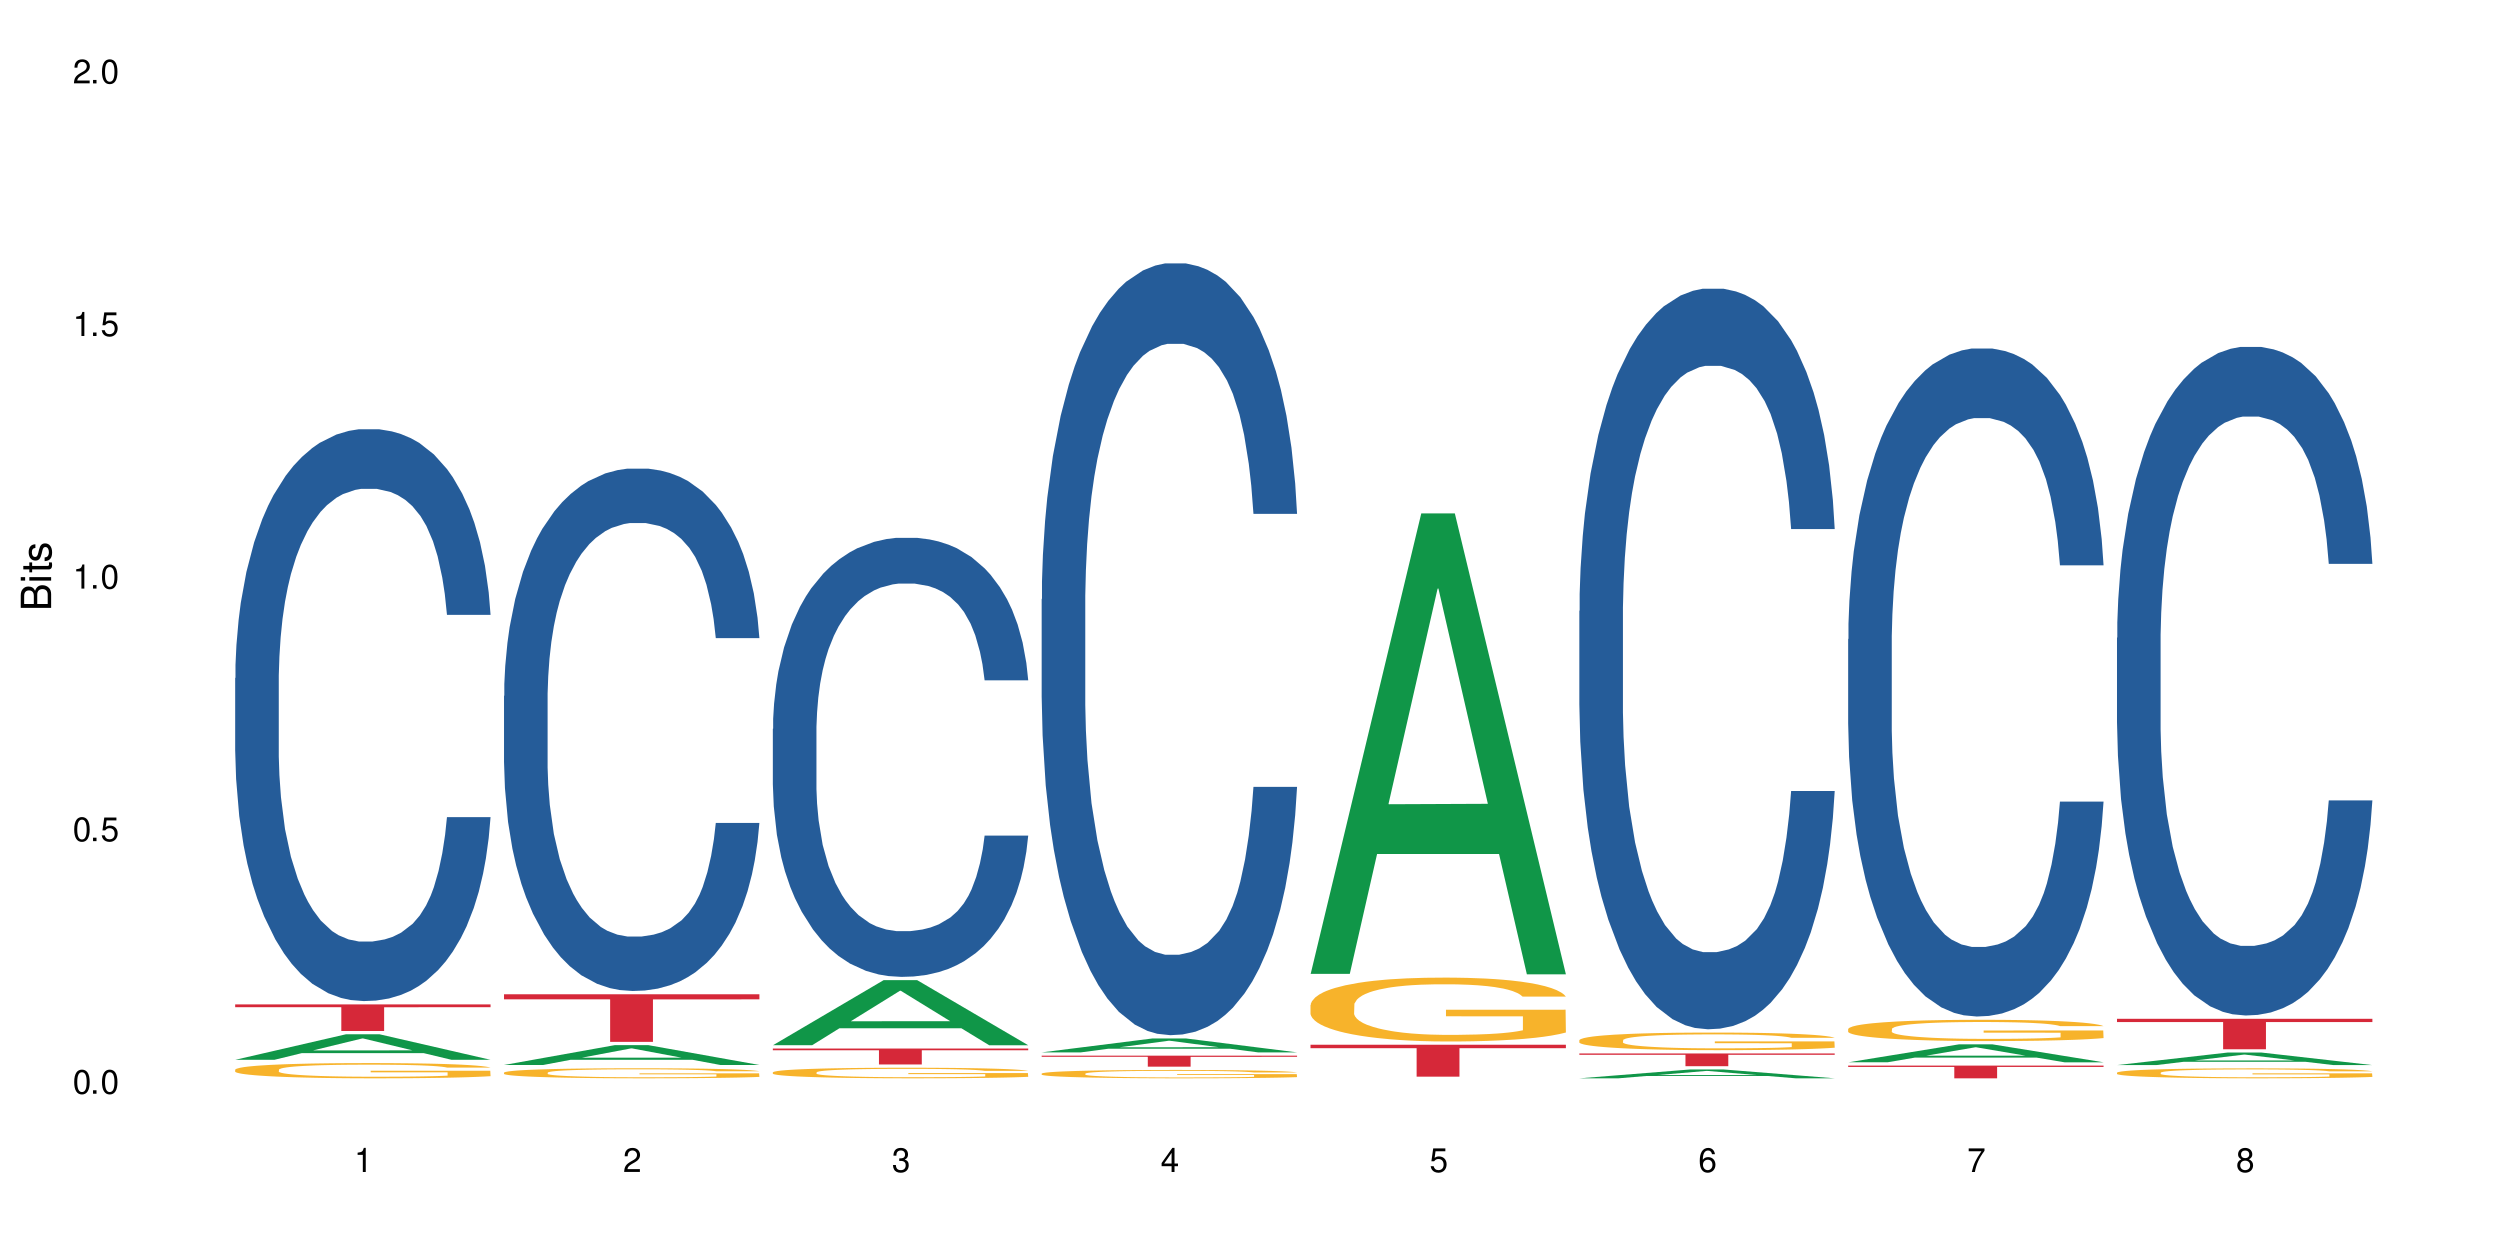
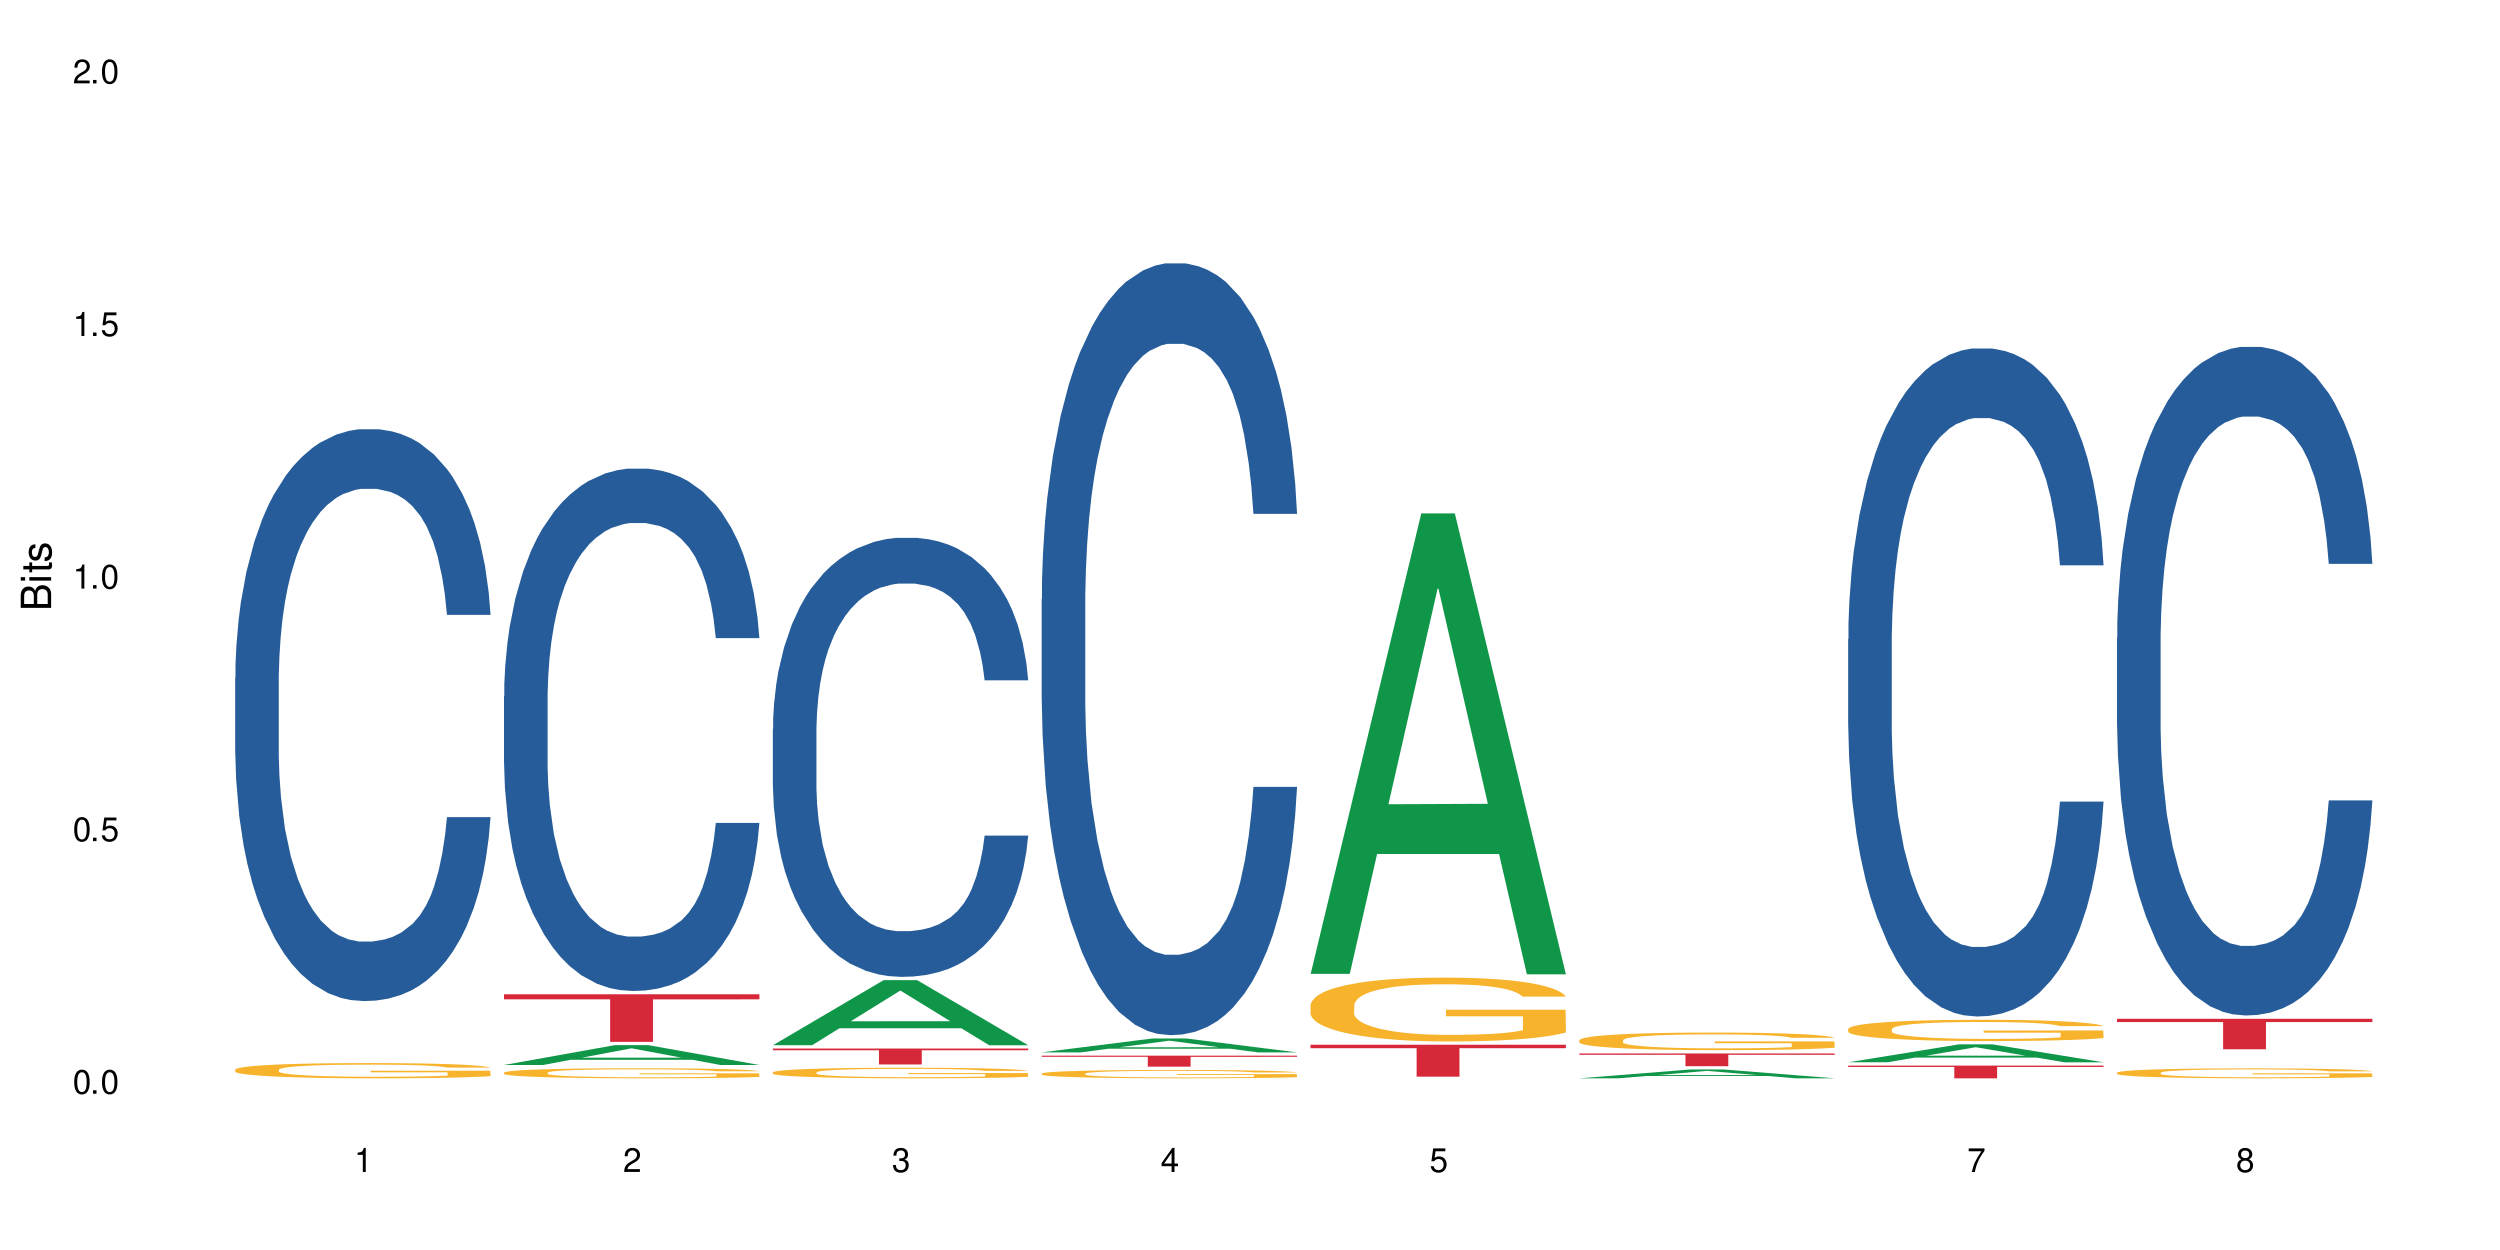
<svg xmlns="http://www.w3.org/2000/svg" xmlns:xlink="http://www.w3.org/1999/xlink" width="720" height="360" viewBox="0 0 720 360">
  <defs>
    <g>
      <g id="glyph-0-0">
</g>
      <g id="glyph-0-1">
        <path d="M 2.641 -6.938 C 2 -6.938 1.422 -6.656 1.078 -6.172 C 0.641 -5.562 0.406 -4.641 0.406 -3.359 C 0.406 -1.016 1.188 0.219 2.641 0.219 C 4.078 0.219 4.859 -1.016 4.859 -3.297 C 4.859 -4.641 4.656 -5.547 4.203 -6.172 C 3.844 -6.656 3.281 -6.938 2.641 -6.938 Z M 2.641 -6.188 C 3.547 -6.188 4 -5.25 4 -3.375 C 4 -1.406 3.562 -0.484 2.625 -0.484 C 1.734 -0.484 1.281 -1.438 1.281 -3.344 C 1.281 -5.25 1.734 -6.188 2.641 -6.188 Z M 2.641 -6.188 " />
      </g>
      <g id="glyph-0-2">
        <path d="M 1.828 -1 L 0.828 -1 L 0.828 0 L 1.828 0 Z M 1.828 -1 " />
      </g>
      <g id="glyph-0-3">
        <path d="M 4.562 -6.797 L 1.062 -6.797 L 0.547 -3.094 L 1.328 -3.094 C 1.719 -3.562 2.047 -3.734 2.578 -3.734 C 3.484 -3.734 4.062 -3.109 4.062 -2.094 C 4.062 -1.125 3.484 -0.531 2.578 -0.531 C 1.828 -0.531 1.375 -0.906 1.188 -1.672 L 0.328 -1.672 C 0.453 -1.109 0.547 -0.844 0.75 -0.594 C 1.125 -0.078 1.828 0.219 2.594 0.219 C 3.969 0.219 4.922 -0.781 4.922 -2.219 C 4.922 -3.562 4.031 -4.484 2.719 -4.484 C 2.25 -4.484 1.859 -4.359 1.469 -4.062 L 1.734 -5.969 L 4.562 -5.969 Z M 4.562 -6.797 " />
      </g>
      <g id="glyph-0-4">
        <path d="M 2.484 -4.938 L 2.484 0 L 3.328 0 L 3.328 -6.938 L 2.766 -6.938 C 2.469 -5.875 2.281 -5.734 0.984 -5.562 L 0.984 -4.938 Z M 2.484 -4.938 " />
      </g>
      <g id="glyph-0-5">
        <path d="M 4.859 -0.828 L 1.281 -0.828 C 1.359 -1.406 1.672 -1.781 2.5 -2.281 L 3.469 -2.828 C 4.406 -3.344 4.906 -4.062 4.906 -4.906 C 4.906 -5.484 4.672 -6.031 4.266 -6.406 C 3.859 -6.766 3.375 -6.938 2.719 -6.938 C 1.859 -6.938 1.219 -6.625 0.844 -6.031 C 0.609 -5.672 0.5 -5.234 0.484 -4.531 L 1.328 -4.531 C 1.359 -5.016 1.406 -5.281 1.531 -5.516 C 1.75 -5.938 2.188 -6.203 2.703 -6.203 C 3.469 -6.203 4.031 -5.641 4.031 -4.891 C 4.031 -4.344 3.719 -3.859 3.125 -3.516 L 2.234 -3 C 0.812 -2.172 0.406 -1.531 0.328 -0.016 L 4.859 -0.016 Z M 4.859 -0.828 " />
      </g>
      <g id="glyph-0-6">
        <path d="M 2.125 -3.188 L 2.578 -3.188 C 3.5 -3.188 3.984 -2.766 3.984 -1.922 C 3.984 -1.062 3.469 -0.531 2.594 -0.531 C 1.656 -0.531 1.203 -1 1.156 -2.016 L 0.312 -2.016 C 0.344 -1.453 0.438 -1.094 0.609 -0.781 C 0.953 -0.109 1.625 0.219 2.547 0.219 C 3.953 0.219 4.859 -0.625 4.859 -1.938 C 4.859 -2.828 4.516 -3.297 3.703 -3.594 C 4.344 -3.844 4.656 -4.328 4.656 -5.031 C 4.656 -6.219 3.875 -6.938 2.578 -6.938 C 1.203 -6.938 0.484 -6.172 0.453 -4.703 L 1.297 -4.703 C 1.312 -5.125 1.344 -5.359 1.453 -5.578 C 1.641 -5.969 2.062 -6.203 2.594 -6.203 C 3.344 -6.203 3.797 -5.75 3.797 -5 C 3.797 -4.516 3.609 -4.219 3.25 -4.047 C 3.016 -3.953 2.703 -3.922 2.125 -3.906 Z M 2.125 -3.188 " />
      </g>
      <g id="glyph-0-7">
        <path d="M 3.141 -1.672 L 3.141 0 L 3.984 0 L 3.984 -1.672 L 4.984 -1.672 L 4.984 -2.438 L 3.984 -2.438 L 3.984 -6.938 L 3.359 -6.938 L 0.266 -2.578 L 0.266 -1.672 Z M 3.141 -2.438 L 1 -2.438 L 3.141 -5.5 Z M 3.141 -2.438 " />
      </g>
      <g id="glyph-0-8">
-         <path d="M 4.781 -5.125 C 4.609 -6.266 3.891 -6.938 2.844 -6.938 C 2.094 -6.938 1.422 -6.578 1.031 -5.953 C 0.594 -5.266 0.406 -4.422 0.406 -3.172 C 0.406 -2 0.578 -1.25 0.984 -0.641 C 1.359 -0.078 1.953 0.219 2.703 0.219 C 3.984 0.219 4.922 -0.75 4.922 -2.094 C 4.922 -3.375 4.062 -4.281 2.844 -4.281 C 2.172 -4.281 1.641 -4.031 1.281 -3.516 C 1.281 -5.234 1.828 -6.188 2.797 -6.188 C 3.391 -6.188 3.797 -5.797 3.938 -5.125 Z M 2.734 -3.531 C 3.547 -3.531 4.062 -2.953 4.062 -2.031 C 4.062 -1.156 3.484 -0.531 2.703 -0.531 C 1.922 -0.531 1.328 -1.188 1.328 -2.078 C 1.328 -2.938 1.906 -3.531 2.734 -3.531 Z M 2.734 -3.531 " />
-       </g>
+         </g>
      <g id="glyph-0-9">
        <path d="M 4.984 -6.797 L 0.438 -6.797 L 0.438 -5.969 L 4.109 -5.969 C 2.5 -3.656 1.828 -2.234 1.328 0 L 2.219 0 C 2.594 -2.172 3.453 -4.047 4.984 -6.094 Z M 4.984 -6.797 " />
      </g>
      <g id="glyph-0-10">
        <path d="M 3.75 -3.656 C 4.469 -4.094 4.688 -4.438 4.688 -5.078 C 4.688 -6.172 3.844 -6.938 2.641 -6.938 C 1.438 -6.938 0.594 -6.172 0.594 -5.094 C 0.594 -4.438 0.812 -4.094 1.516 -3.656 C 0.734 -3.266 0.359 -2.703 0.359 -1.922 C 0.359 -0.656 1.281 0.219 2.641 0.219 C 3.984 0.219 4.922 -0.656 4.922 -1.922 C 4.922 -2.703 4.531 -3.266 3.75 -3.656 Z M 2.641 -6.188 C 3.359 -6.188 3.812 -5.75 3.812 -5.062 C 3.812 -4.406 3.344 -3.984 2.641 -3.984 C 1.922 -3.984 1.453 -4.406 1.453 -5.078 C 1.453 -5.75 1.922 -6.188 2.641 -6.188 Z M 2.641 -3.266 C 3.484 -3.266 4.062 -2.719 4.062 -1.906 C 4.062 -1.078 3.484 -0.531 2.625 -0.531 C 1.797 -0.531 1.219 -1.094 1.219 -1.906 C 1.219 -2.719 1.781 -3.266 2.641 -3.266 Z M 2.641 -3.266 " />
      </g>
      <g id="glyph-1-0">
</g>
      <g id="glyph-1-1">
        <path d="M 0 -0.953 L 0 -4.891 C 0 -5.719 -0.234 -6.344 -0.734 -6.797 C -1.188 -7.234 -1.812 -7.469 -2.5 -7.469 C -3.547 -7.469 -4.188 -7 -4.625 -5.875 C -4.984 -6.688 -5.625 -7.094 -6.531 -7.094 C -7.172 -7.094 -7.734 -6.859 -8.141 -6.391 C -8.562 -5.922 -8.75 -5.344 -8.75 -4.5 L -8.75 -0.953 Z M -4.984 -2.062 L -7.766 -2.062 L -7.766 -4.219 C -7.766 -4.844 -7.688 -5.203 -7.453 -5.5 C -7.219 -5.812 -6.859 -5.969 -6.375 -5.969 C -5.891 -5.969 -5.531 -5.812 -5.297 -5.5 C -5.062 -5.203 -4.984 -4.844 -4.984 -4.219 Z M -0.984 -2.062 L -4 -2.062 L -4 -4.781 C -4 -5.766 -3.438 -6.359 -2.484 -6.359 C -1.547 -6.359 -0.984 -5.766 -0.984 -4.781 Z M -0.984 -2.062 " />
      </g>
      <g id="glyph-1-2">
        <path d="M -6.281 -1.797 L -6.281 -0.797 L 0 -0.797 L 0 -1.797 Z M -8.75 -1.797 L -8.75 -0.797 L -7.484 -0.797 L -7.484 -1.797 Z M -8.75 -1.797 " />
      </g>
      <g id="glyph-1-3">
        <path d="M -6.281 -3.047 L -6.281 -2.016 L -8.016 -2.016 L -8.016 -1.016 L -6.281 -1.016 L -6.281 -0.172 L -5.469 -0.172 L -5.469 -1.016 L -0.719 -1.016 C -0.078 -1.016 0.281 -1.453 0.281 -2.234 C 0.281 -2.5 0.25 -2.719 0.188 -3.047 L -0.641 -3.047 C -0.609 -2.906 -0.594 -2.766 -0.594 -2.562 C -0.594 -2.141 -0.719 -2.016 -1.156 -2.016 L -5.469 -2.016 L -5.469 -3.047 Z M -6.281 -3.047 " />
      </g>
      <g id="glyph-1-4">
        <path d="M -4.531 -5.25 C -5.766 -5.25 -6.469 -4.422 -6.469 -2.969 C -6.469 -1.516 -5.719 -0.562 -4.547 -0.562 C -3.562 -0.562 -3.094 -1.062 -2.734 -2.562 L -2.516 -3.484 C -2.344 -4.188 -2.094 -4.469 -1.641 -4.469 C -1.047 -4.469 -0.641 -3.875 -0.641 -3 C -0.641 -2.453 -0.797 -2 -1.062 -1.75 C -1.25 -1.594 -1.422 -1.531 -1.875 -1.469 L -1.875 -0.406 C -0.422 -0.453 0.281 -1.266 0.281 -2.922 C 0.281 -4.5 -0.5 -5.516 -1.719 -5.516 C -2.656 -5.516 -3.172 -4.984 -3.469 -3.734 L -3.703 -2.766 C -3.891 -1.953 -4.156 -1.609 -4.594 -1.609 C -5.188 -1.609 -5.547 -2.125 -5.547 -2.938 C -5.547 -3.75 -5.203 -4.172 -4.531 -4.203 Z M -4.531 -5.25 " />
      </g>
    </g>
  </defs>
  <rect x="-72" y="-36" width="864" height="432" fill="rgb(100%, 100%, 100%)" fill-opacity="1" />
-   <path fill-rule="nonzero" fill="rgb(6.275%, 58.824%, 28.235%)" fill-opacity="1" d="M 67.73 305.219 L 67.809 305.211 L 99.637 297.871 L 109.301 297.871 L 141.281 305.227 L 130.047 305.227 L 122.031 303.305 L 86.906 303.305 L 79.047 305.219 L 67.73 305.219 L 90.285 302.512 L 118.809 302.504 L 104.586 299.074 L 104.43 299.066 L 104.27 299.086 L 90.207 302.504 L 90.285 302.512 Z M 67.73 305.219 " />
  <path fill-rule="nonzero" fill="rgb(14.51%, 36.078%, 60%)" fill-opacity="1" d="M 67.73 195.289 L 67.82 195.137 L 67.82 191.523 L 68.09 185.805 L 68.719 178.578 L 69.344 173.613 L 70.961 164.73 L 73.203 156.152 L 75.535 149.527 L 77.238 145.613 L 78.766 142.605 L 82.262 137.035 L 84.504 134.176 L 86.926 131.617 L 89.887 129.059 L 92.039 127.551 L 96.883 125.145 L 100.469 124.09 L 103.25 123.637 L 109.262 123.637 L 112.848 124.238 L 115.449 124.992 L 118.32 126.195 L 120.742 127.551 L 124.957 130.863 L 128.727 135.078 L 130.43 137.484 L 133.121 142.152 L 135.184 146.668 L 136.617 150.582 L 138.234 156.152 L 139.668 162.926 L 140.746 170.602 L 141.281 177.074 L 128.727 177.074 L 128.098 171.055 L 127.379 166.387 L 126.035 160.215 L 124.688 155.852 L 122.805 151.484 L 121.102 148.625 L 118.77 145.766 L 116.707 143.957 L 114.555 142.605 L 112.488 141.699 L 108.543 140.797 L 103.969 140.797 L 102.266 141.098 L 98.766 142.305 L 96.883 143.355 L 94.191 145.465 L 92.309 147.422 L 90.066 150.43 L 88.539 152.992 L 86.656 156.902 L 85.312 160.367 L 83.785 165.332 L 82.891 169.098 L 82.082 173.312 L 81.363 178.277 L 80.828 183.547 L 80.469 189.117 L 80.289 194.535 L 80.289 217.867 L 80.469 223.285 L 80.918 229.609 L 82.082 238.789 L 83.785 246.77 L 85.762 253.09 L 87.645 257.605 L 88.719 259.715 L 90.156 262.121 L 92.398 265.133 L 95.629 268.145 L 97.512 269.348 L 100.383 270.551 L 103.34 271.152 L 107.289 271.152 L 110.785 270.551 L 113.117 269.801 L 115.539 268.594 L 118.859 266.035 L 120.922 263.629 L 122.715 260.766 L 124.062 257.906 L 124.957 255.5 L 126.305 250.832 L 127.379 245.715 L 128.188 240.445 L 128.727 235.328 L 141.281 235.328 L 140.746 241.348 L 139.938 247.219 L 139.129 251.586 L 137.875 256.855 L 136.441 261.52 L 134.375 266.789 L 132.672 270.25 L 130.43 274.016 L 128.367 276.875 L 126.125 279.434 L 122.805 282.441 L 120.652 283.949 L 118.32 285.305 L 115.539 286.508 L 112.043 287.562 L 108.273 288.164 L 104.777 288.312 L 101.008 288.012 L 98.227 287.41 L 94.551 286.055 L 89.977 283.348 L 86.656 280.488 L 84.055 277.625 L 81.812 274.617 L 79.301 270.551 L 76.074 263.93 L 74.098 258.812 L 72.754 254.598 L 71.23 248.727 L 70.152 243.457 L 68.898 235.027 L 68 224.34 L 67.73 216.062 Z M 67.73 195.289 " />
  <path fill-rule="nonzero" fill="rgb(96.863%, 70.196%, 16.863%)" fill-opacity="1" d="M 67.73 308.047 L 67.82 308.043 L 67.82 307.961 L 68.18 307.781 L 69.078 307.535 L 70.242 307.328 L 71.5 307.168 L 72.305 307.086 L 73.652 306.965 L 74.816 306.879 L 77.777 306.695 L 81.543 306.527 L 83.609 306.457 L 85.941 306.391 L 89.258 306.312 L 90.785 306.285 L 95.449 306.219 L 100.738 306.18 L 106.57 306.168 L 109.262 306.172 L 112.938 306.188 L 117.961 306.234 L 120.832 306.273 L 123.074 306.312 L 125.406 306.363 L 128.277 306.445 L 130.969 306.539 L 133.121 306.637 L 135.273 306.758 L 137.066 306.887 L 138.594 307.027 L 139.938 307.195 L 140.746 307.332 L 141.281 307.473 L 128.816 307.473 L 128.098 307.332 L 127.289 307.227 L 125.945 307.094 L 124.598 306.996 L 123.254 306.922 L 120.742 306.816 L 118.59 306.754 L 115.898 306.695 L 113.297 306.66 L 110.336 306.637 L 108.543 306.629 L 103.789 306.629 L 99.484 306.656 L 96.973 306.688 L 95.18 306.723 L 92.668 306.781 L 91.141 306.828 L 90.246 306.863 L 87.555 306.984 L 85.762 307.098 L 84.773 307.172 L 83.52 307.293 L 82.621 307.402 L 81.633 307.562 L 81.098 307.684 L 80.379 307.953 L 80.289 308.676 L 80.559 308.828 L 81.098 308.992 L 81.812 309.137 L 82.891 309.289 L 83.965 309.406 L 85.852 309.562 L 87.465 309.664 L 88.719 309.734 L 91.141 309.84 L 92.129 309.879 L 94.461 309.949 L 96.883 310.004 L 99.844 310.055 L 102.086 310.078 L 105.672 310.098 L 110.246 310.098 L 115.629 310.074 L 119.039 310.043 L 121.371 310.008 L 122.895 309.98 L 124.777 309.938 L 126.125 309.898 L 127.379 309.852 L 128.906 309.785 L 128.906 308.828 L 106.75 308.824 L 106.75 308.375 L 141.195 308.371 L 141.281 309.938 L 139.398 310.047 L 137.066 310.148 L 134.824 310.23 L 132.492 310.297 L 129.176 310.375 L 126.484 310.422 L 122.355 310.477 L 118.59 310.516 L 114.645 310.539 L 111.145 310.551 L 107.02 310.555 L 103.34 310.547 L 99.395 310.523 L 96.254 310.488 L 93.383 310.449 L 90.516 310.398 L 86.926 310.312 L 84.594 310.246 L 82.172 310.16 L 79.75 310.062 L 77.598 309.953 L 76.164 309.867 L 74.727 309.773 L 73.203 309.652 L 71.766 309.516 L 70.691 309.391 L 69.703 309.254 L 68.988 309.121 L 68.27 308.941 L 67.91 308.797 L 67.73 308.672 Z M 67.73 308.047 " />
-   <path fill-rule="nonzero" fill="rgb(83.922%, 15.686%, 22.353%)" fill-opacity="1" d="M 67.73 289.258 L 141.281 289.258 L 141.281 290.078 L 110.629 290.086 L 110.629 296.93 L 98.297 296.93 L 98.297 290.094 L 98.117 290.078 L 67.73 290.078 Z M 67.73 289.258 " />
  <path fill-rule="nonzero" fill="rgb(6.275%, 58.824%, 28.235%)" fill-opacity="1" d="M 145.156 306.711 L 145.234 306.703 L 177.059 301 L 186.723 301 L 218.707 306.715 L 207.469 306.715 L 199.453 305.223 L 164.328 305.223 L 156.469 306.711 L 145.156 306.711 L 167.707 304.605 L 196.23 304.602 L 182.008 301.934 L 181.852 301.93 L 181.695 301.945 L 167.629 304.602 L 167.707 304.605 Z M 145.156 306.711 " />
  <path fill-rule="nonzero" fill="rgb(14.51%, 36.078%, 60%)" fill-opacity="1" d="M 145.156 200.426 L 145.242 200.285 L 145.242 196.988 L 145.512 191.762 L 146.141 185.16 L 146.77 180.625 L 148.383 172.512 L 150.625 164.672 L 152.957 158.621 L 154.664 155.047 L 156.188 152.297 L 159.684 147.207 L 161.93 144.598 L 164.352 142.258 L 167.309 139.922 L 169.461 138.547 L 174.305 136.344 L 177.895 135.383 L 180.676 134.969 L 186.684 134.969 L 190.273 135.52 L 192.875 136.207 L 195.742 137.309 L 198.164 138.547 L 202.383 141.57 L 206.148 145.422 L 207.852 147.621 L 210.543 151.883 L 212.605 156.008 L 214.043 159.586 L 215.656 164.672 L 217.094 170.859 L 218.168 177.875 L 218.707 183.785 L 206.148 183.785 L 205.52 178.285 L 204.805 174.023 L 203.457 168.387 L 202.113 164.398 L 200.23 160.41 L 198.523 157.797 L 196.191 155.184 L 194.129 153.535 L 191.977 152.297 L 189.914 151.473 L 185.969 150.645 L 181.391 150.645 L 179.688 150.922 L 176.191 152.02 L 174.305 152.984 L 171.613 154.91 L 169.73 156.695 L 167.488 159.445 L 165.965 161.785 L 164.082 165.359 L 162.734 168.523 L 161.211 173.059 L 160.312 176.496 L 159.508 180.348 L 158.789 184.887 L 158.25 189.699 L 157.891 194.785 L 157.711 199.738 L 157.711 221.051 L 157.891 226 L 158.34 231.777 L 159.508 240.164 L 161.211 247.453 L 163.184 253.227 L 165.066 257.352 L 166.145 259.277 L 167.578 261.477 L 169.82 264.23 L 173.051 266.98 L 174.934 268.078 L 177.805 269.18 L 180.766 269.73 L 184.711 269.73 L 188.211 269.18 L 190.543 268.492 L 192.965 267.391 L 196.281 265.055 L 198.344 262.852 L 200.141 260.242 L 201.484 257.629 L 202.383 255.43 L 203.727 251.164 L 204.805 246.488 L 205.609 241.676 L 206.148 237 L 218.707 237 L 218.168 242.504 L 217.359 247.863 L 216.555 251.852 L 215.297 256.664 L 213.863 260.93 L 211.801 265.742 L 210.094 268.902 L 207.852 272.34 L 205.789 274.953 L 203.547 277.293 L 200.23 280.043 L 198.074 281.418 L 195.742 282.656 L 192.965 283.754 L 189.465 284.719 L 185.699 285.266 L 182.199 285.406 L 178.434 285.129 L 175.652 284.578 L 171.973 283.344 L 167.398 280.867 L 164.082 278.254 L 161.48 275.641 L 159.238 272.891 L 156.727 269.18 L 153.496 263.129 L 151.523 258.453 L 150.176 254.602 L 148.652 249.238 L 147.574 244.426 L 146.32 236.727 L 145.422 226.965 L 145.156 219.402 Z M 145.156 200.426 " />
  <path fill-rule="nonzero" fill="rgb(96.863%, 70.196%, 16.863%)" fill-opacity="1" d="M 145.156 308.898 L 145.242 308.895 L 145.242 308.844 L 145.602 308.723 L 146.5 308.559 L 147.664 308.426 L 148.922 308.316 L 149.73 308.262 L 151.074 308.184 L 152.242 308.125 L 155.199 308.008 L 158.969 307.895 L 161.031 307.848 L 163.363 307.801 L 166.684 307.754 L 168.207 307.734 L 172.871 307.691 L 178.164 307.664 L 183.992 307.656 L 186.684 307.66 L 190.363 307.672 L 195.387 307.699 L 198.254 307.727 L 200.496 307.754 L 202.828 307.785 L 205.699 307.84 L 208.391 307.902 L 210.543 307.965 L 212.695 308.047 L 214.492 308.129 L 216.016 308.223 L 217.359 308.336 L 218.168 308.426 L 218.707 308.52 L 206.238 308.52 L 205.52 308.426 L 204.715 308.355 L 203.367 308.27 L 202.023 308.203 L 200.676 308.156 L 198.164 308.086 L 196.012 308.043 L 193.32 308.008 L 190.723 307.98 L 187.762 307.965 L 185.969 307.961 L 181.211 307.961 L 176.906 307.98 L 174.395 308 L 172.602 308.023 L 170.09 308.062 L 168.566 308.094 L 167.668 308.113 L 164.977 308.195 L 163.184 308.27 L 162.195 308.32 L 160.941 308.398 L 160.043 308.473 L 159.059 308.578 L 158.52 308.656 L 157.801 308.836 L 157.711 309.312 L 157.98 309.414 L 158.52 309.523 L 159.238 309.617 L 160.312 309.719 L 161.391 309.793 L 163.273 309.898 L 164.887 309.965 L 166.145 310.012 L 168.566 310.082 L 169.551 310.105 L 171.883 310.156 L 174.305 310.191 L 177.266 310.223 L 179.508 310.238 L 183.098 310.254 L 187.672 310.254 L 193.055 310.238 L 196.461 310.215 L 198.793 310.195 L 200.32 310.176 L 202.203 310.145 L 203.547 310.121 L 204.805 310.09 L 206.328 310.047 L 206.328 309.414 L 184.172 309.41 L 184.172 309.113 L 218.617 309.113 L 218.707 310.145 L 216.824 310.219 L 214.492 310.285 L 212.25 310.34 L 209.918 310.383 L 206.598 310.434 L 203.906 310.465 L 199.781 310.504 L 196.012 310.527 L 192.066 310.543 L 188.566 310.551 L 184.441 310.555 L 180.766 310.547 L 176.816 310.531 L 173.68 310.512 L 170.809 310.484 L 167.938 310.449 L 164.352 310.395 L 162.016 310.352 L 159.594 310.293 L 157.172 310.227 L 155.02 310.156 L 153.586 310.102 L 152.152 310.039 L 150.625 309.957 L 149.191 309.867 L 148.113 309.785 L 147.129 309.695 L 146.41 309.605 L 145.691 309.488 L 145.332 309.391 L 145.156 309.309 Z M 145.156 308.898 " />
  <path fill-rule="nonzero" fill="rgb(83.922%, 15.686%, 22.353%)" fill-opacity="1" d="M 145.156 286.348 L 218.707 286.348 L 218.707 287.816 L 188.051 287.828 L 188.051 300.059 L 175.719 300.059 L 175.719 287.84 L 175.539 287.816 L 145.156 287.816 Z M 145.156 286.348 " />
  <path fill-rule="nonzero" fill="rgb(6.275%, 58.824%, 28.235%)" fill-opacity="1" d="M 222.578 301.023 L 222.656 301.004 L 254.48 282.285 L 264.148 282.285 L 296.129 301.039 L 284.895 301.039 L 276.879 296.145 L 241.75 296.145 L 233.895 301.023 L 222.578 301.023 L 245.129 294.121 L 273.656 294.102 L 259.434 285.348 L 259.273 285.332 L 259.117 285.383 L 245.051 294.102 L 245.129 294.121 Z M 222.578 301.023 " />
  <path fill-rule="nonzero" fill="rgb(14.51%, 36.078%, 60%)" fill-opacity="1" d="M 222.578 209.914 L 222.668 209.797 L 222.668 207.023 L 222.938 202.633 L 223.562 197.086 L 224.191 193.27 L 225.809 186.453 L 228.051 179.863 L 230.383 174.777 L 232.086 171.773 L 233.609 169.461 L 237.109 165.184 L 239.352 162.988 L 241.773 161.023 L 244.734 159.059 L 246.887 157.902 L 251.73 156.055 L 255.316 155.246 L 258.098 154.898 L 264.109 154.898 L 267.695 155.359 L 270.297 155.938 L 273.168 156.863 L 275.59 157.902 L 279.805 160.445 L 283.57 163.684 L 285.277 165.531 L 287.969 169.113 L 290.031 172.582 L 291.465 175.586 L 293.082 179.863 L 294.516 185.066 L 295.59 190.961 L 296.129 195.93 L 283.57 195.93 L 282.945 191.305 L 282.227 187.723 L 280.883 182.984 L 279.535 179.633 L 277.652 176.281 L 275.949 174.086 L 273.617 171.887 L 271.551 170.5 L 269.398 169.461 L 267.336 168.77 L 263.391 168.074 L 258.816 168.074 L 257.109 168.305 L 253.613 169.23 L 251.73 170.039 L 249.039 171.656 L 247.156 173.16 L 244.914 175.473 L 243.387 177.438 L 241.504 180.441 L 240.16 183.102 L 238.633 186.914 L 237.738 189.805 L 236.93 193.039 L 236.211 196.855 L 235.672 200.898 L 235.316 205.176 L 235.137 209.336 L 235.137 227.25 L 235.316 231.41 L 235.762 236.266 L 236.93 243.316 L 238.633 249.441 L 240.605 254.297 L 242.492 257.766 L 243.566 259.383 L 245.004 261.23 L 247.246 263.543 L 250.473 265.855 L 252.355 266.777 L 255.227 267.703 L 258.188 268.168 L 262.133 268.168 L 265.633 267.703 L 267.965 267.125 L 270.387 266.203 L 273.707 264.238 L 275.77 262.387 L 277.562 260.191 L 278.906 257.996 L 279.805 256.145 L 281.148 252.562 L 282.227 248.633 L 283.035 244.59 L 283.57 240.66 L 296.129 240.66 L 295.59 245.281 L 294.785 249.789 L 293.977 253.141 L 292.723 257.188 L 291.285 260.77 L 289.223 264.812 L 287.52 267.473 L 285.277 270.363 L 283.215 272.559 L 280.973 274.523 L 277.652 276.836 L 275.5 277.992 L 273.168 279.031 L 270.387 279.957 L 266.887 280.766 L 263.121 281.227 L 259.621 281.344 L 255.855 281.109 L 253.074 280.648 L 249.398 279.609 L 244.824 277.527 L 241.504 275.332 L 238.902 273.137 L 236.66 270.824 L 234.148 267.703 L 230.918 262.617 L 228.945 258.688 L 227.602 255.453 L 226.074 250.945 L 225 246.898 L 223.742 240.426 L 222.848 232.223 L 222.578 225.863 Z M 222.578 209.914 " />
  <path fill-rule="nonzero" fill="rgb(96.863%, 70.196%, 16.863%)" fill-opacity="1" d="M 222.578 308.812 L 222.668 308.809 L 222.668 308.754 L 223.027 308.629 L 223.922 308.457 L 225.09 308.312 L 226.344 308.203 L 227.152 308.145 L 228.496 308.062 L 229.664 308 L 232.625 307.875 L 236.391 307.758 L 238.453 307.707 L 240.785 307.66 L 244.105 307.605 L 245.629 307.586 L 250.293 307.543 L 255.586 307.516 L 261.418 307.508 L 264.109 307.508 L 267.785 307.52 L 272.809 307.551 L 275.68 307.578 L 277.922 307.605 L 280.254 307.645 L 283.125 307.699 L 285.816 307.766 L 287.969 307.832 L 290.121 307.914 L 291.914 308.004 L 293.438 308.102 L 294.785 308.219 L 295.59 308.316 L 296.129 308.414 L 283.66 308.414 L 282.945 308.316 L 282.137 308.242 L 280.793 308.148 L 279.445 308.082 L 278.102 308.031 L 275.59 307.957 L 273.438 307.914 L 270.746 307.875 L 268.145 307.848 L 265.184 307.832 L 263.391 307.828 L 258.637 307.828 L 254.332 307.848 L 251.82 307.867 L 250.023 307.891 L 247.512 307.934 L 245.988 307.965 L 245.094 307.988 L 242.402 308.074 L 240.605 308.152 L 239.621 308.207 L 238.363 308.289 L 237.469 308.363 L 236.48 308.477 L 235.941 308.559 L 235.227 308.746 L 235.137 309.25 L 235.406 309.355 L 235.941 309.469 L 236.66 309.57 L 237.738 309.676 L 238.812 309.754 L 240.695 309.863 L 242.312 309.938 L 243.566 309.984 L 245.988 310.059 L 246.977 310.082 L 249.309 310.133 L 251.73 310.172 L 254.691 310.207 L 256.934 310.223 L 260.52 310.238 L 265.094 310.238 L 270.477 310.219 L 273.887 310.199 L 276.219 310.176 L 277.742 310.156 L 279.625 310.125 L 280.973 310.098 L 282.227 310.066 L 283.75 310.02 L 283.75 309.355 L 261.598 309.352 L 261.598 309.039 L 296.039 309.039 L 296.129 310.125 L 294.246 310.199 L 291.914 310.273 L 289.672 310.328 L 287.34 310.375 L 284.02 310.43 L 281.328 310.461 L 277.203 310.5 L 273.438 310.527 L 269.488 310.543 L 265.992 310.551 L 261.867 310.555 L 258.188 310.547 L 254.242 310.531 L 251.102 310.508 L 248.23 310.48 L 245.359 310.445 L 241.773 310.387 L 239.441 310.34 L 237.02 310.281 L 234.598 310.211 L 232.445 310.137 L 231.008 310.078 L 229.574 310.012 L 228.051 309.926 L 226.613 309.832 L 225.539 309.746 L 224.551 309.648 L 223.832 309.559 L 223.117 309.434 L 222.758 309.332 L 222.578 309.246 Z M 222.578 308.812 " />
  <path fill-rule="nonzero" fill="rgb(83.922%, 15.686%, 22.353%)" fill-opacity="1" d="M 222.578 301.984 L 296.129 301.984 L 296.129 302.473 L 265.477 302.477 L 265.477 306.562 L 253.141 306.562 L 253.141 302.48 L 252.965 302.473 L 222.578 302.473 Z M 222.578 301.984 " />
  <path fill-rule="nonzero" fill="rgb(6.275%, 58.824%, 28.235%)" fill-opacity="1" d="M 300 303.082 L 300.078 303.078 L 331.906 299.078 L 341.57 299.078 L 373.555 303.086 L 362.316 303.086 L 354.301 302.039 L 319.176 302.039 L 311.316 303.082 L 300 303.082 L 322.555 301.605 L 351.078 301.602 L 336.855 299.73 L 336.699 299.727 L 336.543 299.738 L 322.477 301.602 L 322.555 301.605 Z M 300 303.082 " />
  <path fill-rule="nonzero" fill="rgb(14.51%, 36.078%, 60%)" fill-opacity="1" d="M 300 172.574 L 300.09 172.371 L 300.09 167.496 L 300.359 159.773 L 300.988 150.023 L 301.617 143.316 L 303.23 131.332 L 305.473 119.75 L 307.805 110.809 L 309.508 105.527 L 311.035 101.465 L 314.531 93.945 L 316.773 90.086 L 319.195 86.633 L 322.156 83.18 L 324.309 81.148 L 329.152 77.898 L 332.742 76.473 L 335.52 75.863 L 341.531 75.863 L 345.117 76.676 L 347.719 77.695 L 350.59 79.32 L 353.012 81.148 L 357.227 85.617 L 360.996 91.305 L 362.699 94.559 L 365.391 100.855 L 367.453 106.949 L 368.891 112.234 L 370.504 119.75 L 371.938 128.895 L 373.016 139.254 L 373.555 147.992 L 360.996 147.992 L 360.367 139.863 L 359.648 133.566 L 358.305 125.234 L 356.961 119.344 L 355.074 113.453 L 353.371 109.59 L 351.039 105.73 L 348.977 103.293 L 346.824 101.465 L 344.762 100.246 L 340.812 99.027 L 336.238 99.027 L 334.535 99.434 L 331.035 101.059 L 329.152 102.48 L 326.461 105.324 L 324.578 107.965 L 322.336 112.031 L 320.812 115.484 L 318.926 120.766 L 317.582 125.438 L 316.059 132.145 L 315.16 137.223 L 314.352 142.91 L 313.637 149.617 L 313.098 156.727 L 312.738 164.246 L 312.559 171.559 L 312.559 203.051 L 312.738 210.363 L 313.188 218.898 L 314.352 231.289 L 316.059 242.059 L 318.031 250.594 L 319.914 256.688 L 320.992 259.531 L 322.426 262.781 L 324.668 266.848 L 327.898 270.91 L 329.781 272.535 L 332.652 274.16 L 335.609 274.973 L 339.559 274.973 L 343.055 274.16 L 345.387 273.145 L 347.809 271.52 L 351.129 268.066 L 353.191 264.812 L 354.984 260.953 L 356.332 257.094 L 357.227 253.844 L 358.574 247.543 L 359.648 240.637 L 360.457 233.527 L 360.996 226.617 L 373.555 226.617 L 373.016 234.746 L 372.207 242.668 L 371.402 248.559 L 370.145 255.672 L 368.711 261.969 L 366.645 269.082 L 364.941 273.754 L 362.699 278.832 L 360.637 282.691 L 358.395 286.148 L 355.074 290.211 L 352.922 292.242 L 350.59 294.07 L 347.809 295.695 L 344.312 297.117 L 340.543 297.93 L 337.047 298.133 L 333.277 297.727 L 330.5 296.914 L 326.82 295.086 L 322.246 291.43 L 318.926 287.57 L 316.324 283.711 L 314.082 279.645 L 311.57 274.16 L 308.344 265.219 L 306.371 258.312 L 305.023 252.625 L 303.5 244.699 L 302.422 237.59 L 301.168 226.211 L 300.27 211.785 L 300 200.613 Z M 300 172.574 " />
  <path fill-rule="nonzero" fill="rgb(96.863%, 70.196%, 16.863%)" fill-opacity="1" d="M 300 309.18 L 300.09 309.176 L 300.09 309.133 L 300.449 309.035 L 301.348 308.898 L 302.512 308.785 L 303.77 308.699 L 304.574 308.652 L 305.922 308.586 L 307.086 308.539 L 310.047 308.438 L 313.816 308.348 L 315.879 308.309 L 318.211 308.27 L 321.527 308.227 L 323.055 308.211 L 327.719 308.176 L 333.012 308.156 L 338.84 308.148 L 341.531 308.152 L 345.207 308.16 L 350.23 308.184 L 353.102 308.207 L 355.344 308.227 L 357.676 308.258 L 360.547 308.301 L 363.238 308.352 L 365.391 308.406 L 367.543 308.473 L 369.336 308.543 L 370.863 308.617 L 372.207 308.711 L 373.016 308.789 L 373.555 308.863 L 361.086 308.863 L 360.367 308.789 L 359.559 308.73 L 358.215 308.656 L 356.871 308.602 L 355.523 308.562 L 353.012 308.504 L 350.859 308.469 L 348.168 308.438 L 345.566 308.418 L 342.609 308.406 L 340.812 308.402 L 336.059 308.402 L 331.754 308.418 L 329.242 308.434 L 327.449 308.453 L 324.938 308.484 L 323.414 308.512 L 322.516 308.527 L 319.824 308.598 L 318.031 308.66 L 317.043 308.699 L 315.789 308.766 L 314.891 308.824 L 313.902 308.914 L 313.367 308.98 L 312.648 309.129 L 312.559 309.523 L 312.828 309.605 L 313.367 309.695 L 314.082 309.777 L 315.16 309.859 L 316.234 309.922 L 318.121 310.008 L 319.734 310.066 L 320.992 310.105 L 323.414 310.164 L 324.398 310.184 L 326.73 310.223 L 329.152 310.254 L 332.113 310.277 L 334.355 310.293 L 337.941 310.305 L 342.52 310.305 L 347.898 310.289 L 351.309 310.273 L 353.641 310.254 L 355.164 310.238 L 357.047 310.215 L 358.395 310.195 L 359.648 310.168 L 361.176 310.133 L 361.176 309.605 L 339.02 309.605 L 339.02 309.359 L 373.465 309.355 L 373.555 310.215 L 371.668 310.273 L 369.336 310.332 L 367.094 310.375 L 364.762 310.414 L 361.445 310.453 L 358.754 310.48 L 354.629 310.512 L 350.859 310.531 L 346.914 310.547 L 343.414 310.551 L 339.289 310.555 L 335.609 310.551 L 331.664 310.535 L 328.523 310.52 L 325.656 310.496 L 322.785 310.469 L 319.195 310.422 L 316.863 310.383 L 314.441 310.34 L 312.02 310.285 L 309.867 310.223 L 308.434 310.18 L 306.996 310.125 L 305.473 310.059 L 304.039 309.984 L 302.961 309.918 L 301.973 309.84 L 301.258 309.766 L 300.539 309.668 L 300.18 309.59 L 300 309.52 Z M 300 309.18 " />
  <path fill-rule="nonzero" fill="rgb(83.922%, 15.686%, 22.353%)" fill-opacity="1" d="M 300 304.027 L 373.555 304.027 L 373.555 304.367 L 342.898 304.371 L 342.898 307.207 L 330.566 307.207 L 330.566 304.375 L 330.387 304.367 L 300 304.367 Z M 300 304.027 " />
  <path fill-rule="nonzero" fill="rgb(6.275%, 58.824%, 28.235%)" fill-opacity="1" d="M 377.426 280.48 L 377.504 280.359 L 409.328 147.859 L 418.992 147.859 L 450.977 280.605 L 439.738 280.605 L 431.723 245.957 L 396.598 245.957 L 388.738 280.48 L 377.426 280.48 L 399.977 231.621 L 428.504 231.496 L 414.277 169.547 L 414.121 169.422 L 413.965 169.797 L 399.898 231.496 L 399.977 231.621 Z M 377.426 280.48 " />
  <path fill-rule="nonzero" fill="rgb(96.863%, 70.196%, 16.863%)" fill-opacity="1" d="M 377.426 289.43 L 377.516 289.414 L 377.516 289.078 L 377.871 288.32 L 378.77 287.281 L 379.938 286.422 L 381.191 285.75 L 382 285.398 L 383.344 284.895 L 384.512 284.523 L 387.469 283.766 L 391.238 283.062 L 393.301 282.758 L 395.633 282.473 L 398.953 282.156 L 400.477 282.035 L 405.141 281.77 L 410.434 281.602 L 416.262 281.551 L 418.953 281.566 L 422.633 281.633 L 427.656 281.816 L 430.527 281.984 L 432.77 282.156 L 435.102 282.371 L 437.969 282.707 L 440.66 283.113 L 442.812 283.516 L 444.969 284.02 L 446.762 284.559 L 448.285 285.145 L 449.633 285.852 L 450.438 286.438 L 450.977 287.027 L 438.508 287.027 L 437.789 286.438 L 436.984 285.984 L 435.637 285.43 L 434.293 285.027 L 432.949 284.707 L 430.438 284.273 L 428.281 284.004 L 425.594 283.766 L 422.992 283.617 L 420.031 283.516 L 418.238 283.48 L 413.484 283.48 L 409.176 283.598 L 406.664 283.734 L 404.871 283.867 L 402.359 284.121 L 400.836 284.32 L 399.938 284.457 L 397.246 284.977 L 395.453 285.449 L 394.469 285.766 L 393.211 286.27 L 392.312 286.727 L 391.328 287.398 L 390.789 287.902 L 390.07 289.043 L 389.98 292.07 L 390.25 292.707 L 390.789 293.395 L 391.508 294 L 392.582 294.641 L 393.66 295.129 L 395.543 295.781 L 397.156 296.219 L 398.414 296.504 L 400.836 296.957 L 401.82 297.109 L 404.156 297.414 L 406.574 297.648 L 409.535 297.848 L 411.777 297.949 L 415.367 298.035 L 419.941 298.035 L 425.324 297.934 L 428.73 297.801 L 431.062 297.664 L 432.59 297.547 L 434.473 297.363 L 435.816 297.195 L 437.074 297.008 L 438.598 296.723 L 438.598 292.707 L 416.441 292.691 L 416.441 290.809 L 450.887 290.793 L 450.977 297.363 L 449.094 297.816 L 446.762 298.254 L 444.52 298.59 L 442.188 298.875 L 438.867 299.195 L 436.176 299.395 L 432.051 299.629 L 428.281 299.781 L 424.336 299.883 L 420.84 299.934 L 416.711 299.949 L 413.035 299.918 L 409.086 299.816 L 405.949 299.68 L 403.078 299.512 L 400.207 299.293 L 396.621 298.941 L 394.289 298.656 L 391.867 298.305 L 389.445 297.883 L 387.293 297.43 L 385.855 297.078 L 384.422 296.672 L 382.895 296.168 L 381.461 295.598 L 380.383 295.078 L 379.398 294.488 L 378.68 293.934 L 377.961 293.18 L 377.605 292.574 L 377.426 292.051 Z M 377.426 289.43 " />
  <path fill-rule="nonzero" fill="rgb(83.922%, 15.686%, 22.353%)" fill-opacity="1" d="M 377.426 300.891 L 450.977 300.891 L 450.977 301.875 L 420.324 301.883 L 420.324 310.082 L 407.988 310.082 L 407.988 301.895 L 407.809 301.875 L 377.426 301.875 Z M 377.426 300.891 " />
-   <path fill-rule="nonzero" fill="rgb(6.275%, 58.824%, 28.235%)" fill-opacity="1" d="M 454.848 310.551 L 454.926 310.551 L 486.75 308.012 L 496.418 308.012 L 528.398 310.555 L 517.164 310.555 L 509.148 309.891 L 474.023 309.891 L 466.164 310.551 L 454.848 310.551 L 477.402 309.617 L 505.926 309.613 L 491.703 308.426 L 491.547 308.426 L 491.387 308.43 L 477.32 309.613 L 477.402 309.617 Z M 454.848 310.551 " />
-   <path fill-rule="nonzero" fill="rgb(14.51%, 36.078%, 60%)" fill-opacity="1" d="M 454.848 175.953 L 454.938 175.758 L 454.938 171.082 L 455.207 163.672 L 455.836 154.312 L 456.461 147.879 L 458.078 136.379 L 460.32 125.266 L 462.652 116.688 L 464.355 111.621 L 465.879 107.719 L 469.379 100.508 L 471.621 96.805 L 474.043 93.488 L 477.004 90.176 L 479.156 88.227 L 484 85.105 L 487.586 83.742 L 490.367 83.156 L 496.379 83.156 L 499.965 83.938 L 502.566 84.91 L 505.438 86.469 L 507.859 88.227 L 512.074 92.516 L 515.844 97.973 L 517.547 101.09 L 520.238 107.137 L 522.301 112.984 L 523.734 118.055 L 525.352 125.266 L 526.785 134.039 L 527.863 143.98 L 528.398 152.363 L 515.844 152.363 L 515.215 144.566 L 514.496 138.523 L 513.152 130.531 L 511.805 124.875 L 509.922 119.223 L 508.219 115.52 L 505.887 111.812 L 503.824 109.477 L 501.672 107.719 L 499.605 106.551 L 495.66 105.379 L 491.086 105.379 L 489.383 105.77 L 485.883 107.332 L 484 108.695 L 481.309 111.426 L 479.426 113.957 L 477.184 117.859 L 475.656 121.172 L 473.773 126.242 L 472.43 130.727 L 470.902 137.16 L 470.008 142.031 L 469.199 147.492 L 468.48 153.926 L 467.945 160.746 L 467.586 167.961 L 467.406 174.98 L 467.406 205.199 L 467.586 212.215 L 468.035 220.402 L 469.199 232.297 L 470.902 242.629 L 472.879 250.816 L 474.762 256.664 L 475.836 259.395 L 477.273 262.516 L 479.516 266.414 L 482.742 270.312 L 484.629 271.871 L 487.496 273.43 L 490.457 274.211 L 494.406 274.211 L 497.902 273.43 L 500.234 272.457 L 502.656 270.898 L 505.977 267.582 L 508.039 264.465 L 509.832 260.758 L 511.18 257.055 L 512.074 253.938 L 513.422 247.891 L 514.496 241.266 L 515.305 234.441 L 515.844 227.812 L 528.398 227.812 L 527.863 235.609 L 527.055 243.215 L 526.246 248.867 L 524.992 255.691 L 523.555 261.734 L 521.492 268.559 L 519.789 273.043 L 517.547 277.914 L 515.484 281.621 L 513.242 284.934 L 509.922 288.832 L 507.77 290.781 L 505.438 292.535 L 502.656 294.098 L 499.16 295.461 L 495.391 296.242 L 491.895 296.438 L 488.125 296.047 L 485.344 295.266 L 481.668 293.512 L 477.094 290.004 L 473.773 286.297 L 471.172 282.594 L 468.93 278.695 L 466.418 273.43 L 463.191 264.855 L 461.215 258.227 L 459.871 252.766 L 458.348 245.164 L 457.27 238.34 L 456.016 227.422 L 455.117 213.582 L 454.848 202.859 Z M 454.848 175.953 " />
+   <path fill-rule="nonzero" fill="rgb(6.275%, 58.824%, 28.235%)" fill-opacity="1" d="M 454.848 310.551 L 454.926 310.551 L 486.75 308.012 L 496.418 308.012 L 528.398 310.555 L 517.164 310.555 L 509.148 309.891 L 474.023 309.891 L 466.164 310.551 L 454.848 310.551 L 477.402 309.617 L 505.926 309.613 L 491.703 308.426 L 491.547 308.426 L 491.387 308.43 L 477.402 309.617 Z M 454.848 310.551 " />
  <path fill-rule="nonzero" fill="rgb(96.863%, 70.196%, 16.863%)" fill-opacity="1" d="M 454.848 299.551 L 454.938 299.547 L 454.938 299.453 L 455.297 299.246 L 456.191 298.957 L 457.359 298.723 L 458.613 298.535 L 459.422 298.438 L 460.77 298.301 L 461.934 298.199 L 464.895 297.988 L 468.66 297.797 L 470.723 297.711 L 473.055 297.633 L 476.375 297.547 L 477.898 297.512 L 482.562 297.438 L 487.855 297.395 L 493.688 297.379 L 496.379 297.383 L 500.055 297.402 L 505.078 297.453 L 507.949 297.5 L 510.191 297.547 L 512.523 297.605 L 515.395 297.699 L 518.086 297.809 L 520.238 297.922 L 522.391 298.059 L 524.184 298.207 L 525.711 298.371 L 527.055 298.562 L 527.863 298.727 L 528.398 298.887 L 515.934 298.887 L 515.215 298.727 L 514.406 298.602 L 513.062 298.449 L 511.715 298.336 L 510.371 298.25 L 507.859 298.129 L 505.707 298.055 L 503.016 297.988 L 500.414 297.949 L 497.453 297.922 L 495.66 297.91 L 490.906 297.91 L 486.602 297.945 L 484.09 297.98 L 482.297 298.02 L 479.785 298.086 L 478.258 298.145 L 477.363 298.18 L 474.672 298.324 L 472.879 298.453 L 471.891 298.543 L 470.633 298.68 L 469.738 298.805 L 468.75 298.992 L 468.211 299.129 L 467.496 299.445 L 467.406 300.277 L 467.676 300.453 L 468.211 300.645 L 468.93 300.809 L 470.008 300.988 L 471.082 301.121 L 472.965 301.301 L 474.582 301.422 L 475.836 301.5 L 478.258 301.625 L 479.246 301.668 L 481.578 301.75 L 484 301.816 L 486.961 301.871 L 489.203 301.898 L 492.789 301.922 L 497.363 301.922 L 502.746 301.895 L 506.156 301.855 L 508.488 301.82 L 510.012 301.789 L 511.895 301.738 L 513.242 301.691 L 514.496 301.641 L 516.023 301.562 L 516.023 300.453 L 493.867 300.449 L 493.867 299.93 L 528.309 299.926 L 528.398 301.738 L 526.516 301.863 L 524.184 301.98 L 521.941 302.074 L 519.609 302.152 L 516.289 302.242 L 513.602 302.297 L 509.473 302.363 L 505.707 302.402 L 501.758 302.43 L 498.262 302.445 L 494.137 302.449 L 490.457 302.441 L 486.512 302.414 L 483.371 302.375 L 480.5 302.328 L 477.633 302.27 L 474.043 302.172 L 471.711 302.094 L 469.289 301.996 L 466.867 301.879 L 464.715 301.754 L 463.281 301.656 L 461.844 301.547 L 460.32 301.406 L 458.883 301.25 L 457.809 301.105 L 456.82 300.945 L 456.102 300.793 L 455.387 300.582 L 455.027 300.418 L 454.848 300.273 Z M 454.848 299.551 " />
  <path fill-rule="nonzero" fill="rgb(83.922%, 15.686%, 22.353%)" fill-opacity="1" d="M 454.848 303.391 L 528.398 303.391 L 528.398 303.785 L 497.746 303.789 L 497.746 307.07 L 485.414 307.07 L 485.414 303.793 L 485.234 303.785 L 454.848 303.785 Z M 454.848 303.391 " />
  <path fill-rule="nonzero" fill="rgb(6.275%, 58.824%, 28.235%)" fill-opacity="1" d="M 532.27 305.941 L 532.352 305.938 L 564.176 300.773 L 573.84 300.773 L 605.824 305.945 L 594.586 305.945 L 586.57 304.598 L 551.445 304.598 L 543.586 305.941 L 532.27 305.941 L 554.824 304.039 L 583.348 304.031 L 569.125 301.617 L 568.969 301.613 L 568.812 301.629 L 554.746 304.031 L 554.824 304.039 Z M 532.27 305.941 " />
  <path fill-rule="nonzero" fill="rgb(14.51%, 36.078%, 60%)" fill-opacity="1" d="M 532.27 184.086 L 532.359 183.91 L 532.359 179.691 L 532.629 173.008 L 533.258 164.566 L 533.887 158.766 L 535.5 148.391 L 537.742 138.367 L 540.074 130.629 L 541.777 126.059 L 543.305 122.539 L 546.801 116.035 L 549.043 112.691 L 551.465 109.703 L 554.426 106.715 L 556.578 104.957 L 561.422 102.145 L 565.012 100.91 L 567.793 100.383 L 573.801 100.383 L 577.391 101.086 L 579.992 101.969 L 582.859 103.375 L 585.281 104.957 L 589.5 108.824 L 593.266 113.75 L 594.969 116.562 L 597.66 122.012 L 599.723 127.289 L 601.16 131.859 L 602.773 138.367 L 604.207 146.281 L 605.285 155.246 L 605.824 162.809 L 593.266 162.809 L 592.637 155.773 L 591.922 150.324 L 590.574 143.113 L 589.23 138.016 L 587.344 132.914 L 585.641 129.574 L 583.309 126.234 L 581.246 124.125 L 579.094 122.539 L 577.031 121.484 L 573.082 120.43 L 568.508 120.43 L 566.805 120.781 L 563.305 122.188 L 561.422 123.418 L 558.73 125.883 L 556.848 128.168 L 554.605 131.684 L 553.082 134.676 L 551.199 139.246 L 549.852 143.289 L 548.328 149.094 L 547.43 153.488 L 546.621 158.414 L 545.906 164.215 L 545.367 170.371 L 545.008 176.875 L 544.828 183.207 L 544.828 210.465 L 545.008 216.793 L 545.457 224.18 L 546.621 234.906 L 548.328 244.227 L 550.301 251.609 L 552.184 256.887 L 553.262 259.348 L 554.695 262.16 L 556.938 265.68 L 560.168 269.195 L 562.051 270.602 L 564.922 272.008 L 567.883 272.711 L 571.828 272.711 L 575.324 272.008 L 577.656 271.129 L 580.078 269.723 L 583.398 266.734 L 585.461 263.918 L 587.254 260.578 L 588.602 257.238 L 589.5 254.426 L 590.844 248.973 L 591.922 242.996 L 592.727 236.84 L 593.266 230.859 L 605.824 230.859 L 605.285 237.895 L 604.477 244.754 L 603.672 249.852 L 602.414 256.008 L 600.98 261.457 L 598.918 267.613 L 597.211 271.656 L 594.969 276.055 L 592.906 279.395 L 590.664 282.383 L 587.344 285.902 L 585.191 287.66 L 582.859 289.242 L 580.078 290.648 L 576.582 291.879 L 572.816 292.582 L 569.316 292.758 L 565.551 292.406 L 562.77 291.703 L 559.09 290.121 L 554.516 286.957 L 551.199 283.613 L 548.598 280.273 L 546.355 276.758 L 543.844 272.008 L 540.613 264.273 L 538.641 258.293 L 537.293 253.371 L 535.77 246.512 L 534.691 240.355 L 533.438 230.508 L 532.539 218.023 L 532.27 208.352 Z M 532.27 184.086 " />
  <path fill-rule="nonzero" fill="rgb(96.863%, 70.196%, 16.863%)" fill-opacity="1" d="M 532.27 296.328 L 532.359 296.32 L 532.359 296.211 L 532.719 295.957 L 533.617 295.609 L 534.781 295.324 L 536.039 295.102 L 536.844 294.984 L 538.191 294.816 L 539.355 294.691 L 542.316 294.441 L 546.086 294.203 L 548.148 294.105 L 550.48 294.008 L 553.797 293.902 L 555.324 293.863 L 559.988 293.773 L 565.281 293.719 L 571.109 293.699 L 573.801 293.707 L 577.48 293.73 L 582.5 293.789 L 585.371 293.848 L 587.613 293.902 L 589.945 293.977 L 592.816 294.086 L 595.508 294.223 L 597.66 294.355 L 599.812 294.523 L 601.609 294.703 L 603.133 294.898 L 604.477 295.133 L 605.285 295.332 L 605.824 295.527 L 593.355 295.527 L 592.637 295.332 L 591.832 295.18 L 590.484 294.996 L 589.141 294.859 L 587.793 294.754 L 585.281 294.609 L 583.129 294.52 L 580.438 294.441 L 577.836 294.391 L 574.879 294.355 L 573.082 294.344 L 568.328 294.344 L 564.023 294.383 L 561.512 294.43 L 559.719 294.473 L 557.207 294.559 L 555.684 294.625 L 554.785 294.668 L 552.094 294.844 L 550.301 295 L 549.312 295.105 L 548.059 295.273 L 547.16 295.426 L 546.176 295.648 L 545.637 295.816 L 544.918 296.199 L 544.828 297.207 L 545.098 297.418 L 545.637 297.648 L 546.355 297.848 L 547.43 298.062 L 548.508 298.223 L 550.391 298.441 L 552.004 298.59 L 553.262 298.684 L 555.684 298.836 L 556.668 298.887 L 559 298.984 L 561.422 299.062 L 564.383 299.133 L 566.625 299.164 L 570.215 299.191 L 574.789 299.191 L 580.168 299.16 L 583.578 299.113 L 585.91 299.07 L 587.434 299.031 L 589.32 298.969 L 590.664 298.914 L 591.922 298.852 L 593.445 298.758 L 593.445 297.418 L 571.289 297.414 L 571.289 296.785 L 605.734 296.781 L 605.824 298.969 L 603.941 299.121 L 601.609 299.266 L 599.363 299.379 L 597.031 299.473 L 593.715 299.578 L 591.023 299.645 L 586.898 299.727 L 583.129 299.773 L 579.184 299.809 L 575.684 299.824 L 571.559 299.832 L 567.883 299.82 L 563.934 299.785 L 560.797 299.742 L 557.926 299.688 L 555.055 299.613 L 551.465 299.496 L 549.133 299.398 L 546.711 299.281 L 544.289 299.145 L 542.137 298.992 L 540.703 298.875 L 539.266 298.738 L 537.742 298.57 L 536.309 298.383 L 535.23 298.207 L 534.246 298.012 L 533.527 297.828 L 532.809 297.574 L 532.449 297.375 L 532.27 297.199 Z M 532.27 296.328 " />
  <path fill-rule="nonzero" fill="rgb(83.922%, 15.686%, 22.353%)" fill-opacity="1" d="M 532.27 306.891 L 605.824 306.891 L 605.824 307.281 L 575.168 307.285 L 575.168 310.555 L 562.836 310.555 L 562.836 307.289 L 562.656 307.281 L 532.27 307.281 Z M 532.27 306.891 " />
-   <path fill-rule="nonzero" fill="rgb(6.275%, 58.824%, 28.235%)" fill-opacity="1" d="M 609.695 306.742 L 609.773 306.738 L 641.598 303.129 L 651.266 303.129 L 683.246 306.746 L 672.008 306.746 L 663.996 305.801 L 628.867 305.801 L 621.012 306.742 L 609.695 306.742 L 632.246 305.41 L 660.773 305.406 L 646.551 303.723 L 646.391 303.719 L 646.234 303.727 L 632.168 305.406 L 632.246 305.41 Z M 609.695 306.742 " />
  <path fill-rule="nonzero" fill="rgb(14.51%, 36.078%, 60%)" fill-opacity="1" d="M 609.695 183.695 L 609.785 183.52 L 609.785 179.297 L 610.055 172.605 L 610.68 164.16 L 611.309 158.352 L 612.922 147.969 L 615.164 137.934 L 617.5 130.191 L 619.203 125.613 L 620.727 122.094 L 624.227 115.582 L 626.469 112.238 L 628.891 109.246 L 631.852 106.254 L 634.004 104.496 L 638.848 101.68 L 642.434 100.445 L 645.215 99.918 L 651.223 99.918 L 654.812 100.621 L 657.414 101.504 L 660.285 102.91 L 662.707 104.496 L 666.922 108.367 L 670.688 113.293 L 672.395 116.109 L 675.086 121.566 L 677.148 126.848 L 678.582 131.422 L 680.195 137.934 L 681.633 145.855 L 682.707 154.832 L 683.246 162.398 L 670.688 162.398 L 670.062 155.359 L 669.344 149.902 L 667.996 142.688 L 666.652 137.582 L 664.77 132.48 L 663.066 129.133 L 660.734 125.789 L 658.668 123.68 L 656.516 122.094 L 654.453 121.039 L 650.508 119.98 L 645.934 119.98 L 644.227 120.336 L 640.73 121.742 L 638.848 122.973 L 636.156 125.438 L 634.273 127.727 L 632.027 131.246 L 630.504 134.238 L 628.621 138.816 L 627.273 142.863 L 625.75 148.672 L 624.852 153.07 L 624.047 158 L 623.328 163.809 L 622.789 169.969 L 622.43 176.48 L 622.254 182.816 L 622.254 210.098 L 622.43 216.434 L 622.879 223.824 L 624.047 234.559 L 625.75 243.887 L 627.723 251.281 L 629.605 256.562 L 630.684 259.023 L 632.117 261.84 L 634.363 265.359 L 637.59 268.879 L 639.473 270.289 L 642.344 271.695 L 645.305 272.402 L 649.25 272.402 L 652.75 271.695 L 655.082 270.816 L 657.504 269.41 L 660.82 266.418 L 662.887 263.602 L 664.68 260.258 L 666.023 256.914 L 666.922 254.098 L 668.266 248.641 L 669.344 242.656 L 670.152 236.496 L 670.688 230.512 L 683.246 230.512 L 682.707 237.551 L 681.902 244.418 L 681.094 249.52 L 679.84 255.68 L 678.402 261.137 L 676.34 267.297 L 674.637 271.344 L 672.395 275.746 L 670.332 279.09 L 668.086 282.082 L 664.77 285.602 L 662.617 287.359 L 660.285 288.945 L 657.504 290.352 L 654.004 291.586 L 650.238 292.289 L 646.738 292.465 L 642.973 292.113 L 640.191 291.41 L 636.516 289.824 L 631.941 286.656 L 628.621 283.312 L 626.02 279.969 L 623.777 276.449 L 621.266 271.695 L 618.035 263.953 L 616.062 257.969 L 614.719 253.039 L 613.191 246.176 L 612.117 240.016 L 610.859 230.16 L 609.965 217.664 L 609.695 207.984 Z M 609.695 183.695 " />
  <path fill-rule="nonzero" fill="rgb(96.863%, 70.196%, 16.863%)" fill-opacity="1" d="M 609.695 308.914 L 609.785 308.914 L 609.785 308.859 L 610.145 308.742 L 611.039 308.578 L 612.207 308.445 L 613.461 308.34 L 614.27 308.285 L 615.613 308.207 L 616.781 308.148 L 619.742 308.031 L 623.508 307.922 L 625.57 307.875 L 627.902 307.832 L 631.223 307.781 L 632.746 307.762 L 637.41 307.723 L 642.703 307.695 L 648.535 307.688 L 651.223 307.688 L 654.902 307.699 L 659.926 307.73 L 662.797 307.754 L 665.039 307.781 L 667.371 307.816 L 670.242 307.867 L 672.93 307.93 L 675.086 307.992 L 677.238 308.07 L 679.031 308.156 L 680.555 308.246 L 681.902 308.355 L 682.707 308.449 L 683.246 308.539 L 670.777 308.539 L 670.062 308.449 L 669.254 308.379 L 667.91 308.293 L 666.562 308.23 L 665.219 308.18 L 662.707 308.109 L 660.555 308.07 L 657.863 308.031 L 655.262 308.008 L 652.301 307.992 L 650.508 307.988 L 645.754 307.988 L 641.449 308.008 L 638.938 308.027 L 637.141 308.047 L 634.629 308.086 L 633.105 308.117 L 632.207 308.141 L 629.52 308.223 L 627.723 308.293 L 626.738 308.344 L 625.48 308.422 L 624.586 308.492 L 623.598 308.598 L 623.059 308.676 L 622.344 308.855 L 622.254 309.324 L 622.52 309.426 L 623.059 309.531 L 623.777 309.625 L 624.852 309.727 L 625.93 309.801 L 627.812 309.906 L 629.43 309.973 L 630.684 310.016 L 633.105 310.086 L 634.094 310.109 L 636.426 310.16 L 638.848 310.195 L 641.805 310.227 L 644.047 310.242 L 647.637 310.254 L 652.211 310.254 L 657.594 310.238 L 661 310.219 L 663.332 310.199 L 664.859 310.18 L 666.742 310.152 L 668.086 310.125 L 669.344 310.094 L 670.867 310.051 L 670.867 309.426 L 648.715 309.422 L 648.715 309.129 L 683.156 309.125 L 683.246 310.152 L 681.363 310.223 L 679.031 310.289 L 676.789 310.34 L 674.457 310.387 L 671.137 310.438 L 668.445 310.469 L 664.32 310.504 L 660.555 310.527 L 656.605 310.543 L 653.109 310.551 L 648.98 310.555 L 645.305 310.547 L 641.359 310.531 L 638.219 310.512 L 635.348 310.484 L 632.477 310.453 L 628.891 310.398 L 626.559 310.352 L 624.137 310.297 L 621.715 310.23 L 619.562 310.16 L 618.125 310.105 L 616.691 310.043 L 615.164 309.965 L 613.73 309.875 L 612.656 309.793 L 611.668 309.703 L 610.949 309.617 L 610.234 309.5 L 609.875 309.406 L 609.695 309.324 Z M 609.695 308.914 " />
  <path fill-rule="nonzero" fill="rgb(83.922%, 15.686%, 22.353%)" fill-opacity="1" d="M 609.695 293.406 L 683.246 293.406 L 683.246 294.348 L 652.594 294.355 L 652.594 302.188 L 640.258 302.188 L 640.258 294.363 L 640.082 294.348 L 609.695 294.348 Z M 609.695 293.406 " />
  <g fill="rgb(0%, 0%, 0%)" fill-opacity="1">
    <use xlink:href="#glyph-0-1" x="20.965" y="314.993" />
    <use xlink:href="#glyph-0-2" x="25.965" y="314.993" />
    <use xlink:href="#glyph-0-1" x="28.965" y="314.993" />
  </g>
  <g fill="rgb(0%, 0%, 0%)" fill-opacity="1">
    <use xlink:href="#glyph-0-1" x="20.965" y="242.251" />
    <use xlink:href="#glyph-0-2" x="25.965" y="242.251" />
    <use xlink:href="#glyph-0-3" x="28.965" y="242.251" />
  </g>
  <g fill="rgb(0%, 0%, 0%)" fill-opacity="1">
    <use xlink:href="#glyph-0-4" x="20.965" y="169.509" />
    <use xlink:href="#glyph-0-2" x="25.965" y="169.509" />
    <use xlink:href="#glyph-0-1" x="28.965" y="169.509" />
  </g>
  <g fill="rgb(0%, 0%, 0%)" fill-opacity="1">
    <use xlink:href="#glyph-0-4" x="20.965" y="96.767" />
    <use xlink:href="#glyph-0-2" x="25.965" y="96.767" />
    <use xlink:href="#glyph-0-3" x="28.965" y="96.767" />
  </g>
  <g fill="rgb(0%, 0%, 0%)" fill-opacity="1">
    <use xlink:href="#glyph-0-5" x="20.965" y="24.024" />
    <use xlink:href="#glyph-0-2" x="25.965" y="24.024" />
    <use xlink:href="#glyph-0-1" x="28.965" y="24.024" />
  </g>
  <g fill="rgb(0%, 0%, 0%)" fill-opacity="1">
    <use xlink:href="#glyph-0-4" x="102.008" y="337.532" />
  </g>
  <g fill="rgb(0%, 0%, 0%)" fill-opacity="1">
    <use xlink:href="#glyph-0-5" x="179.43" y="337.532" />
  </g>
  <g fill="rgb(0%, 0%, 0%)" fill-opacity="1">
    <use xlink:href="#glyph-0-6" x="256.855" y="337.532" />
  </g>
  <g fill="rgb(0%, 0%, 0%)" fill-opacity="1">
    <use xlink:href="#glyph-0-7" x="334.277" y="337.532" />
  </g>
  <g fill="rgb(0%, 0%, 0%)" fill-opacity="1">
    <use xlink:href="#glyph-0-3" x="411.699" y="337.532" />
  </g>
  <g fill="rgb(0%, 0%, 0%)" fill-opacity="1">
    <use xlink:href="#glyph-0-8" x="489.125" y="337.532" />
  </g>
  <g fill="rgb(0%, 0%, 0%)" fill-opacity="1">
    <use xlink:href="#glyph-0-9" x="566.547" y="337.532" />
  </g>
  <g fill="rgb(0%, 0%, 0%)" fill-opacity="1">
    <use xlink:href="#glyph-0-10" x="643.969" y="337.532" />
  </g>
  <g fill="rgb(0%, 0%, 0%)" fill-opacity="1">
    <use xlink:href="#glyph-1-1" x="14.725" y="176.012" />
    <use xlink:href="#glyph-1-2" x="14.725" y="168.012" />
    <use xlink:href="#glyph-1-3" x="14.725" y="165.012" />
    <use xlink:href="#glyph-1-4" x="14.725" y="162.012" />
  </g>
</svg>